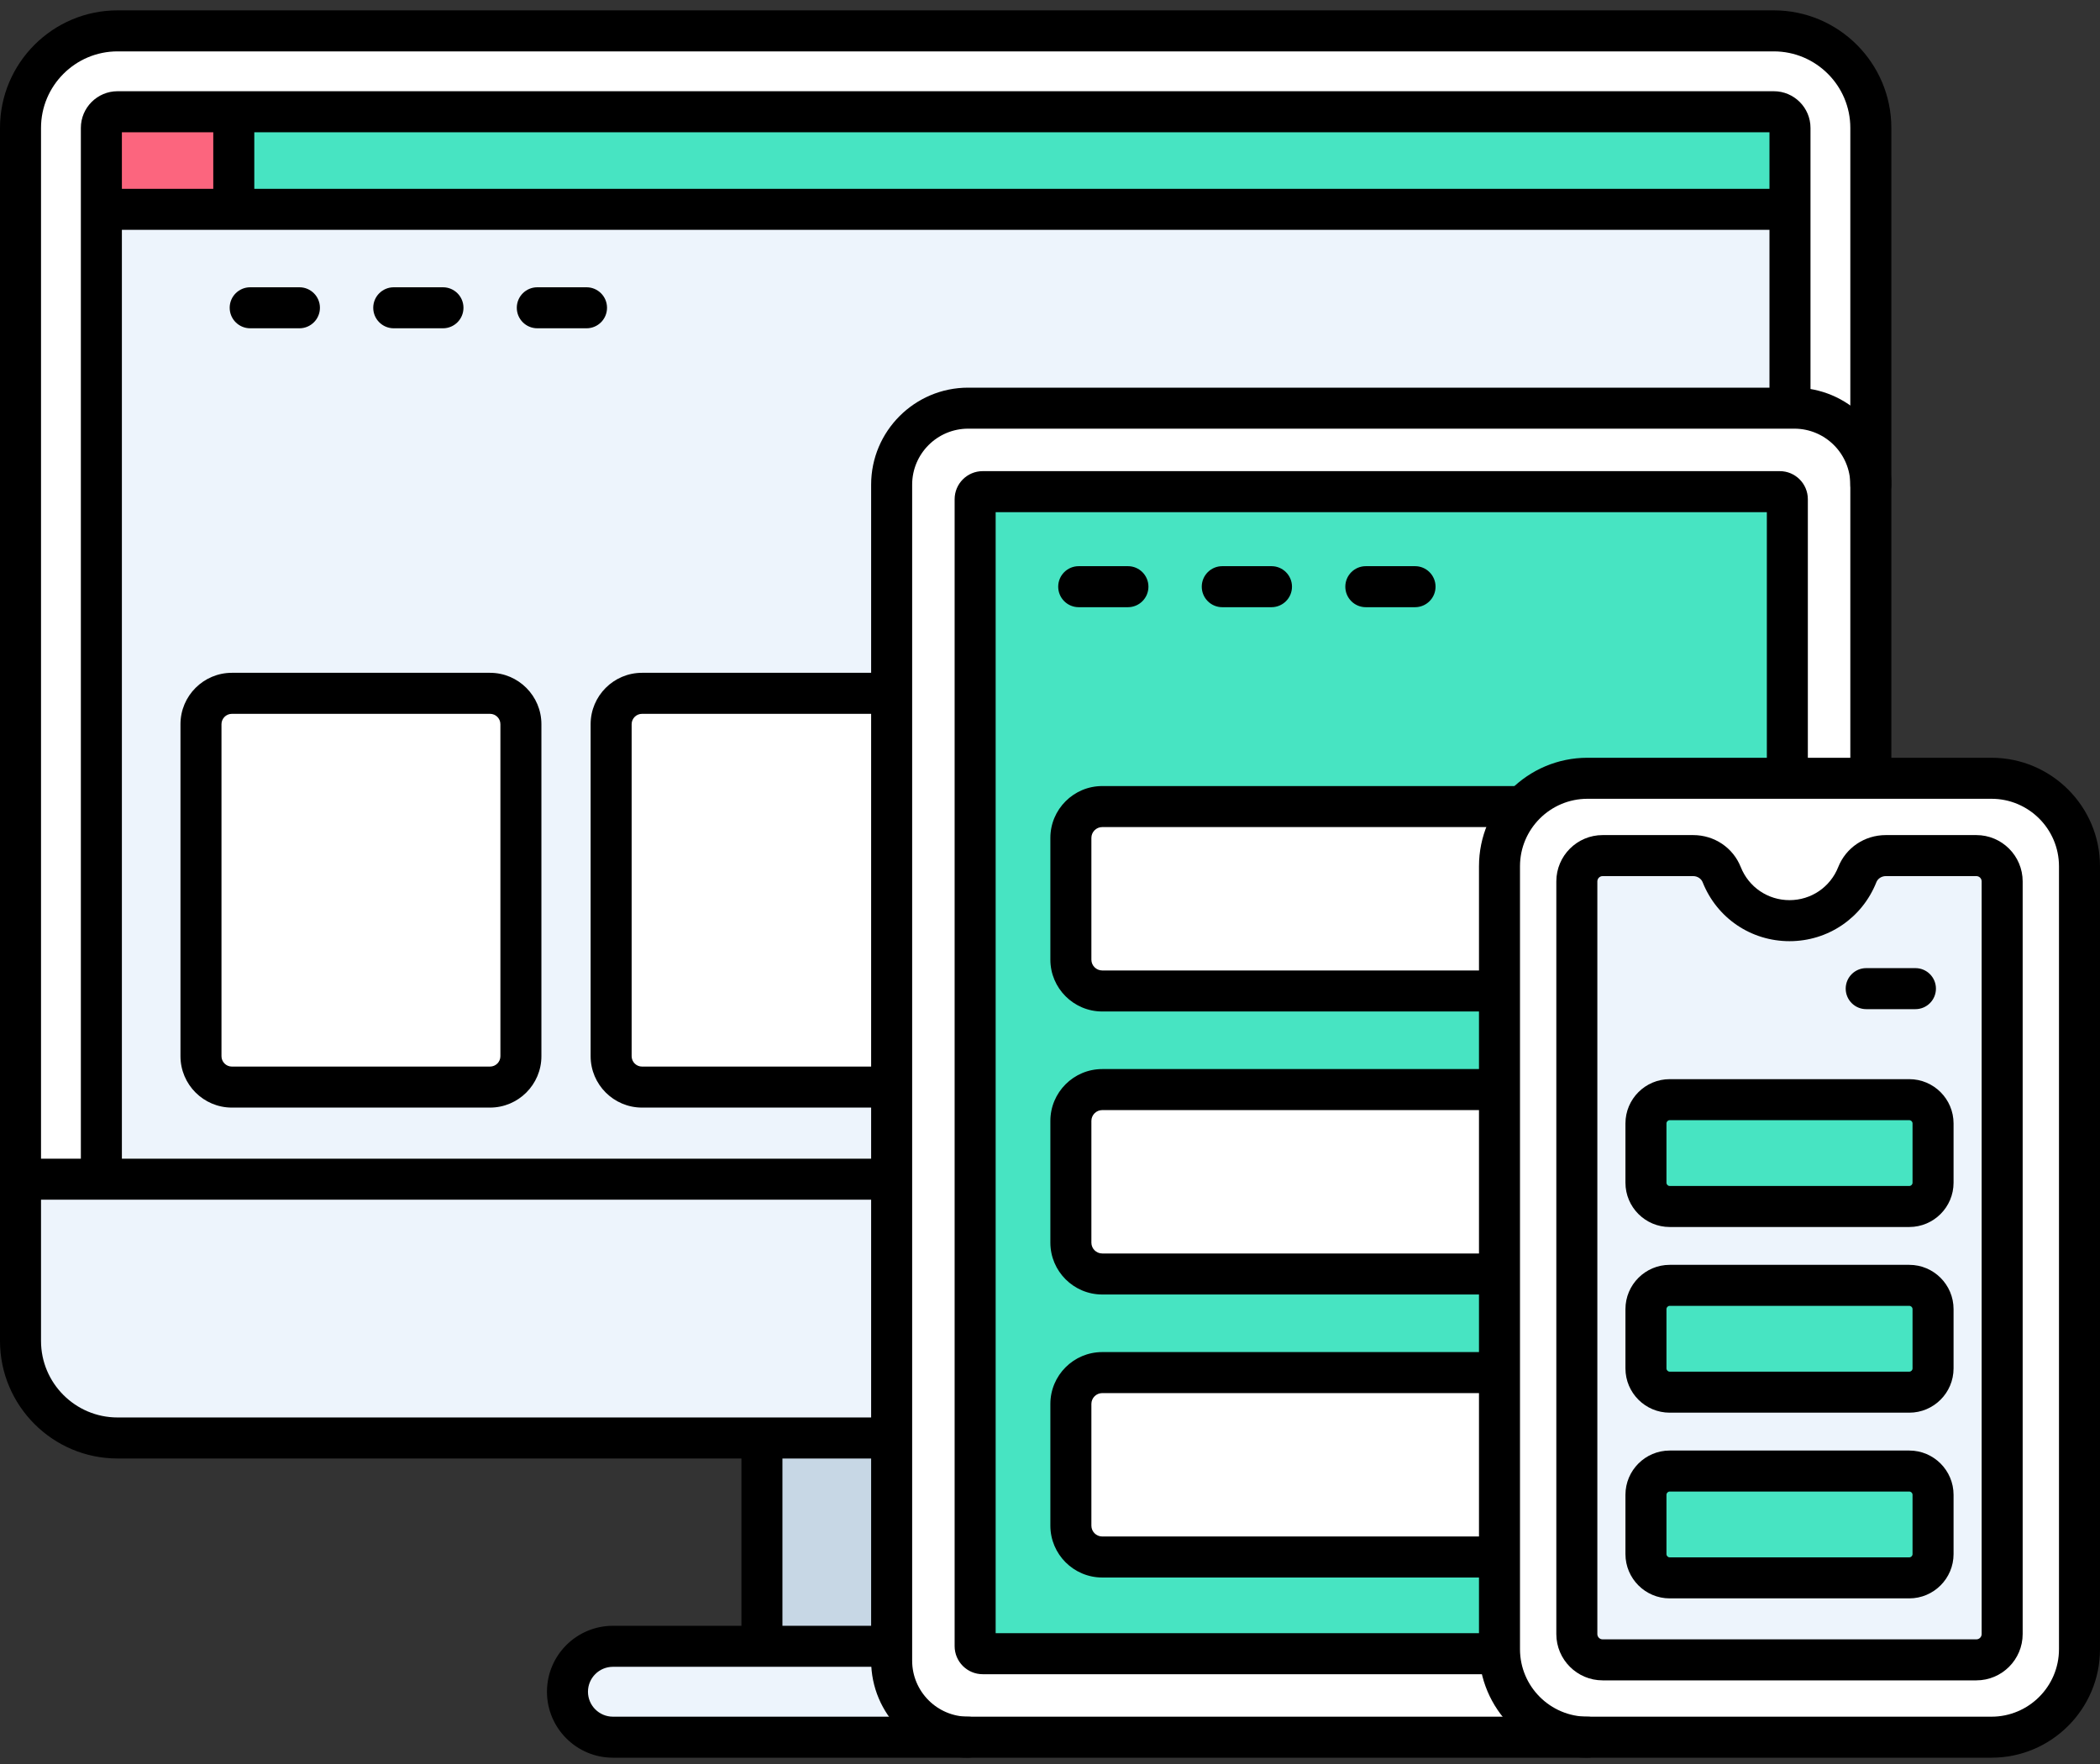
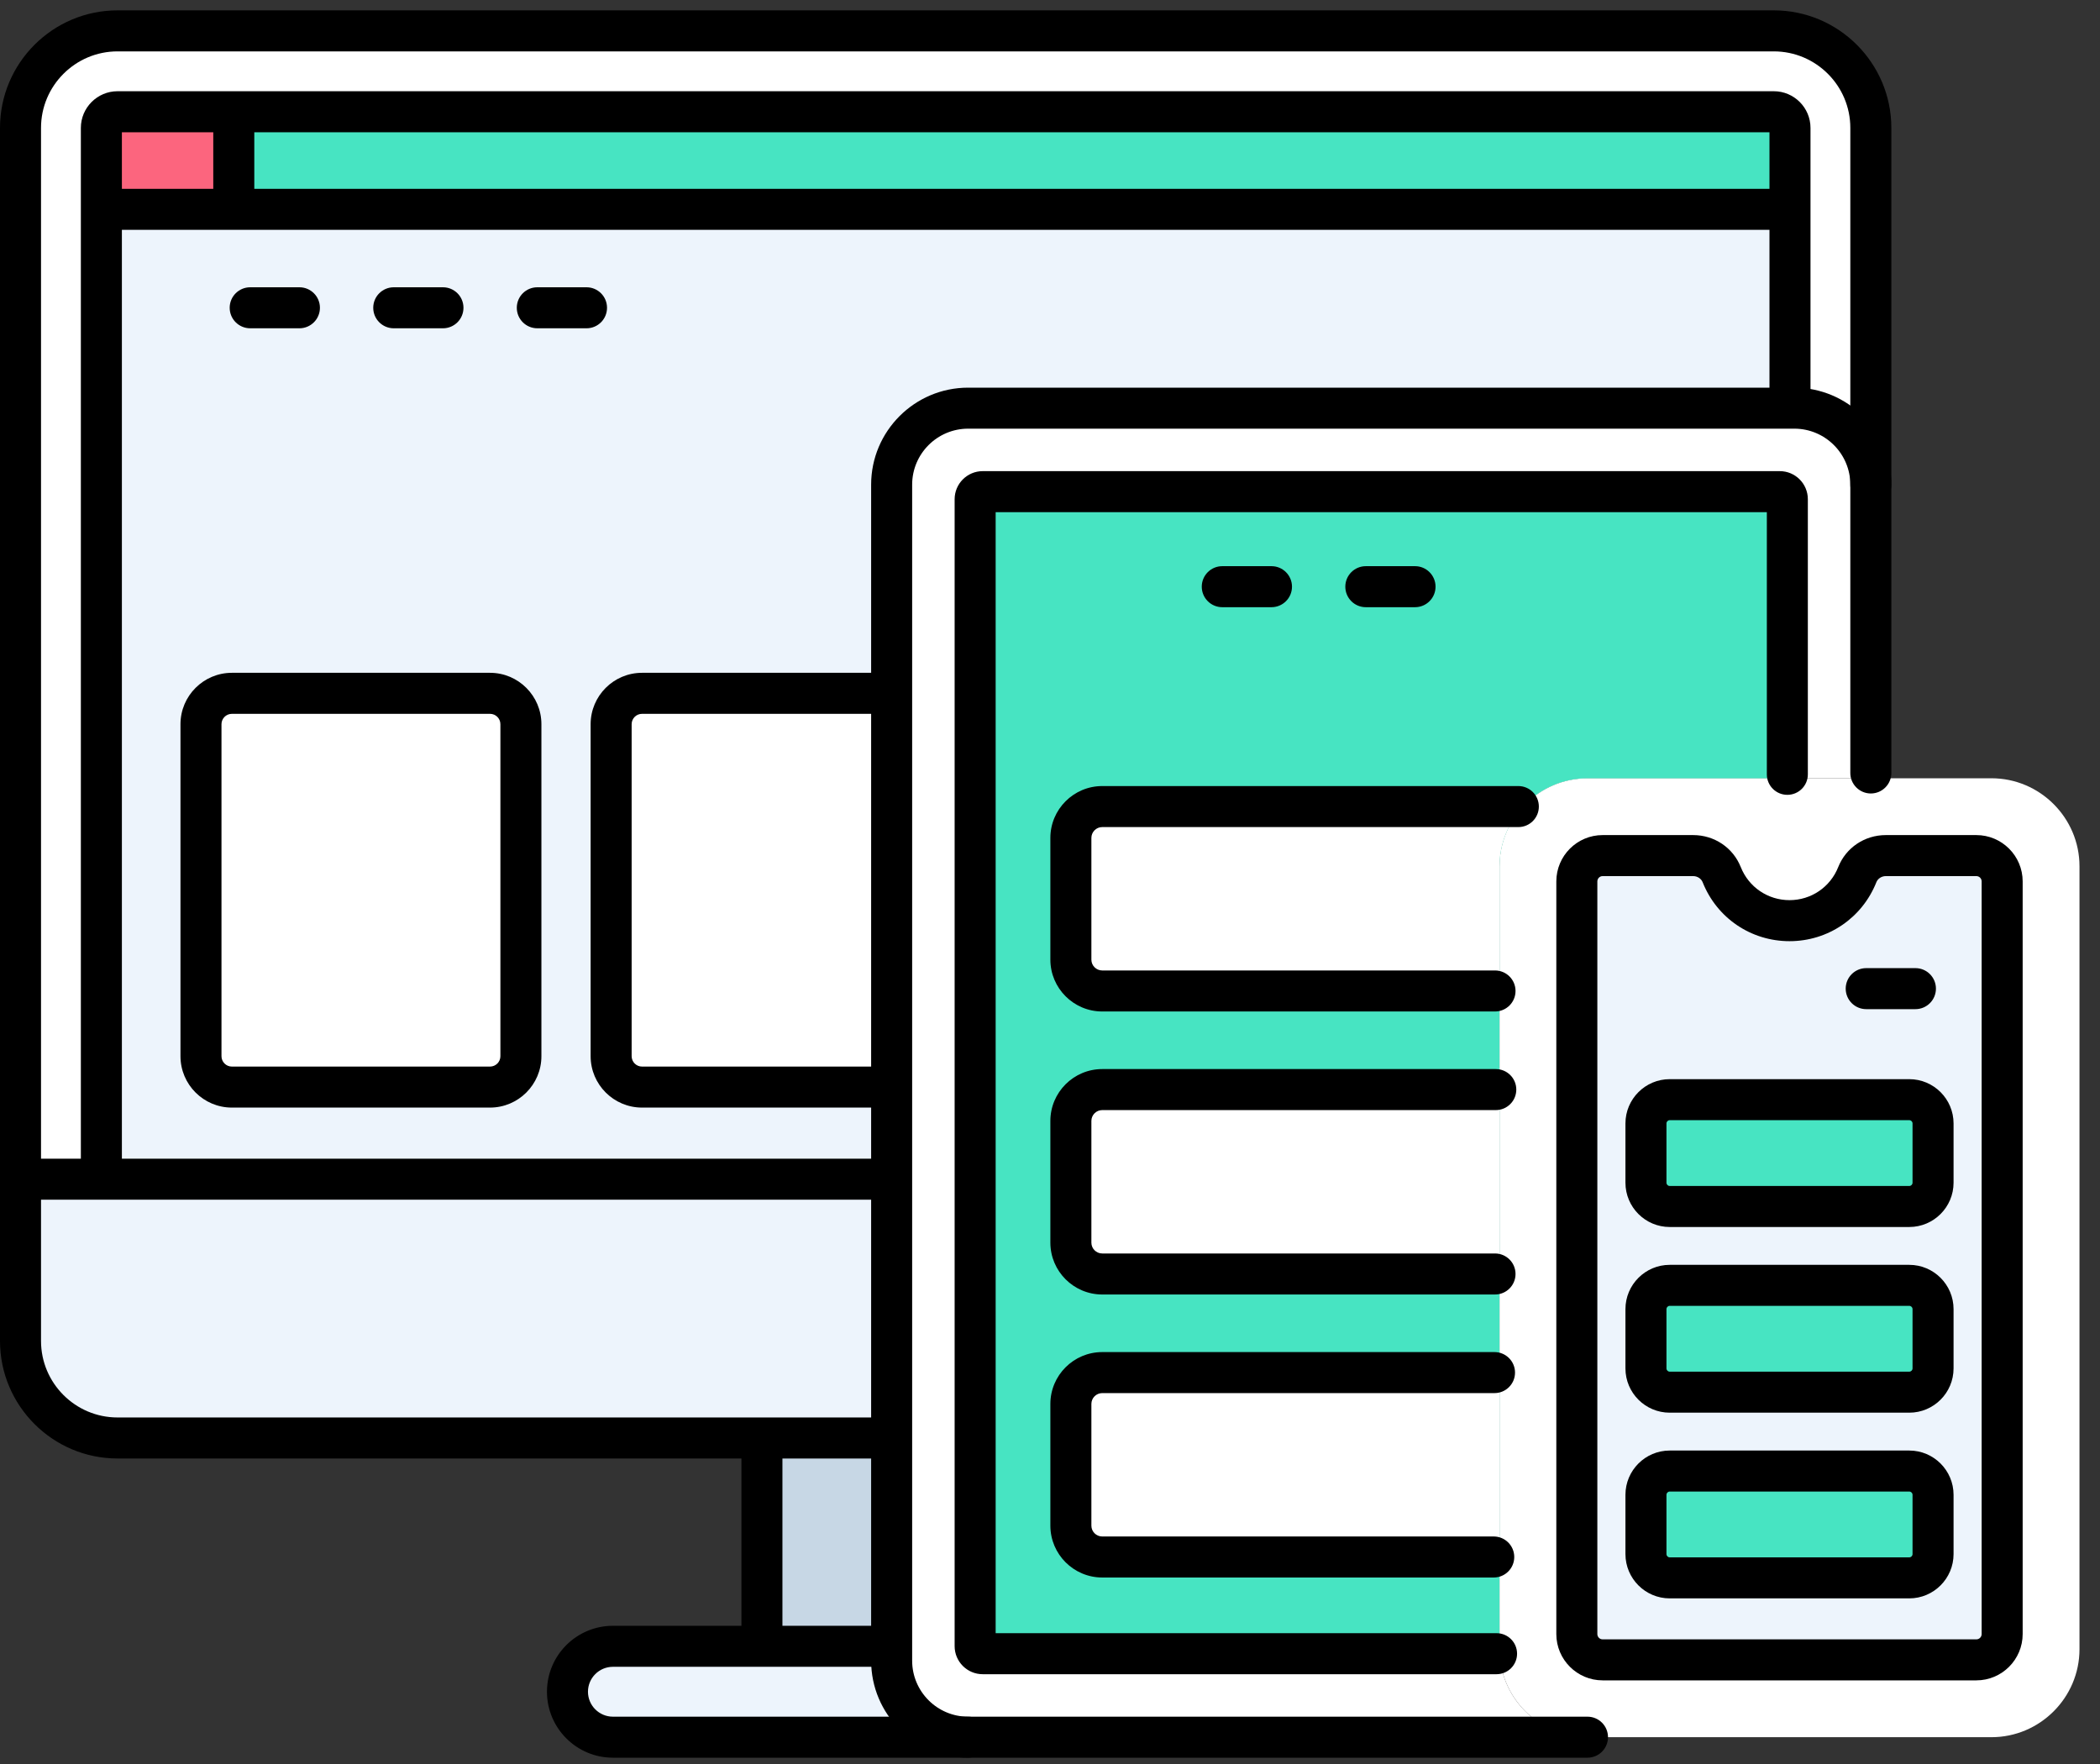
<svg xmlns="http://www.w3.org/2000/svg" width="150px" height="126px" viewBox="0 0 150 126" version="1.1">
  <rect x="0" y="0" width="150" height="126" fill="#333333" stroke="none" />
  <title>4FAC0B36-712C-4A93-A430-44DAE230A35E@1.00x</title>
  <desc>Created with sketchtool.</desc>
  <g id="Page-1" stroke="none" stroke-width="1" fill="none" fill-rule="evenodd">
    <g id="Desktop-HD" transform="translate(-265, -1816)" fill-rule="nonzero">
      <g id="responsive-design" transform="translate(265, 1816)">
        <path d="M63.688,118.621 L63.688,117.592 L43.779,117.592 C41.987,117.592 40.533,119.046 40.533,120.839 C40.533,122.632 41.987,124.086 43.779,124.086 L69.152,124.086 C66.148,124.085 63.688,121.627 63.688,118.621 L63.688,118.621 Z" id="Path" fill="#EDF4FC" />
        <polygon id="Path" fill="#C7D7E5" points="54.424 102.713 63.688 102.713 63.688 117.592 54.424 117.592" />
        <path d="M107.107,117.8 L107.107,61.876 C107.107,58.419 109.935,55.591 113.392,55.591 L133.632,55.591 L133.632,34.618 C133.632,31.613 131.173,29.154 128.168,29.154 L69.153,29.154 C66.148,29.154 63.689,31.613 63.689,34.618 L63.689,118.621 C63.689,121.627 66.148,124.085 69.153,124.085 L113.392,124.085 C109.935,124.085 107.107,121.257 107.107,117.8 L107.107,117.8 Z" id="Path" fill="#FFFFFF" />
        <path d="M63.688,34.618 C63.688,31.613 66.147,29.154 69.152,29.154 L128.167,29.154 C131.172,29.154 133.631,31.613 133.631,34.618 L133.631,9.137 C133.631,5.324 130.512,2.205 126.7,2.205 L8.396,2.205 C4.584,2.205 1.465,5.324 1.465,9.137 L1.465,95.781 C1.465,99.594 4.584,102.713 8.396,102.713 L63.688,102.713 L63.688,34.618 Z" id="Path" fill="#FFFFFF" />
        <path d="M142.25,55.591 L113.392,55.591 C109.935,55.591 107.107,58.419 107.107,61.876 L107.107,117.8 C107.107,121.257 109.935,124.085 113.392,124.085 L142.25,124.085 C145.707,124.085 148.535,121.257 148.535,117.8 L148.535,61.876 C148.535,58.419 145.707,55.591 142.25,55.591 Z" id="Path" fill="#FFFFFF" />
        <path d="M141.168,61.114 L134.702,61.114 C133.81,61.114 132.993,61.646 132.663,62.476 C131.898,64.401 130.019,65.762 127.821,65.762 C125.622,65.762 123.743,64.4 122.978,62.476 C122.648,61.646 121.831,61.114 120.939,61.114 L114.473,61.114 C113.455,61.114 112.63,61.939 112.63,62.957 L112.63,116.718 C112.63,117.736 113.455,118.561 114.473,118.561 L141.168,118.561 C142.185,118.561 143.01,117.736 143.01,116.718 L143.01,62.957 C143.012,61.939 142.187,61.114 141.168,61.114 L141.168,61.114 Z" id="Path" fill="#EDF4FC" />
        <path d="M107.107,117.8 L107.107,61.876 C107.107,58.419 109.935,55.591 113.392,55.591 L127.668,55.591 L127.668,35.658 C127.668,35.36 127.426,35.119 127.128,35.119 L70.192,35.119 C69.895,35.119 69.653,35.36 69.653,35.658 L69.653,117.582 C69.653,117.879 69.894,118.121 70.192,118.121 L107.123,118.121 C107.118,118.014 107.107,117.909 107.107,117.8 L107.107,117.8 Z" id="Path" fill="#47E4C2" />
        <path d="M63.688,84.229 L1.465,84.229 L1.465,95.781 C1.465,99.594 4.584,102.713 8.396,102.713 L63.688,102.713 L63.688,84.229 Z" id="Path" fill="#EDF4FC" />
        <path d="M63.688,34.618 C63.688,31.613 66.147,29.154 69.152,29.154 L127.855,29.154 L127.855,9.137 C127.855,8.501 127.335,7.982 126.7,7.982 L8.396,7.982 C7.761,7.982 7.241,8.501 7.241,9.137 L7.241,84.229 L63.688,84.229 L63.688,34.618 Z" id="Path" fill="#EDF4FC" />
        <path d="M126.7,7.981 L8.396,7.981 C7.761,7.981 7.241,8.501 7.241,9.137 L7.241,14.953 L127.856,14.953 L127.856,9.137 C127.856,8.501 127.335,7.981 126.7,7.981 Z" id="Path" fill="#47E4C2" />
        <path d="M16.699,7.981 L8.396,7.981 C7.761,7.981 7.241,8.501 7.241,9.137 L7.241,14.953 L16.699,14.953 L16.699,7.981 Z" id="Path" fill="#FC657E" />
        <path d="M35.002,77.648 L16.561,77.648 C15.343,77.648 14.355,76.661 14.355,75.443 L14.355,51.729 C14.355,50.511 15.343,49.524 16.561,49.524 L35.001,49.524 C36.219,49.524 37.206,50.511 37.206,51.729 L37.206,75.443 C37.207,76.661 36.22,77.648 35.002,77.648 Z" id="Path" fill="#FFFFFF" />
        <path d="M63.688,77.648 L63.688,49.523 L45.858,49.523 C44.64,49.523 43.652,50.511 43.652,51.729 L43.652,75.442 C43.652,76.661 44.64,77.648 45.858,77.648 L63.688,77.648 L63.688,77.648 Z" id="Path" fill="#FFFFFF" />
        <path d="M136.376,91.811 L119.266,91.811 C118.328,91.811 117.568,92.571 117.568,93.509 L117.568,97.742 C117.568,98.68 118.328,99.441 119.266,99.441 L136.376,99.441 C137.314,99.441 138.075,98.68 138.075,97.742 L138.075,93.509 C138.075,92.572 137.314,91.811 136.376,91.811 Z" id="Path" fill="#47E4C2" />
        <path d="M136.376,105.074 L119.266,105.074 C118.328,105.074 117.568,105.835 117.568,106.773 L117.568,111.006 C117.568,111.944 118.328,112.704 119.266,112.704 L136.376,112.704 C137.314,112.704 138.075,111.944 138.075,111.006 L138.075,106.773 C138.075,105.835 137.314,105.074 136.376,105.074 Z" id="Path" fill="#47E4C2" />
        <path d="M136.376,78.547 L119.266,78.547 C118.328,78.547 117.568,79.308 117.568,80.246 L117.568,84.479 C117.568,85.417 118.328,86.177 119.266,86.177 L136.376,86.177 C137.314,86.177 138.075,85.417 138.075,84.479 L138.075,80.246 C138.075,79.308 137.314,78.547 136.376,78.547 Z" id="Path" fill="#47E4C2" />
        <path d="M78.731,57.612 C77.494,57.612 76.491,58.615 76.491,59.852 L76.491,68.545 C76.491,69.782 77.494,70.785 78.731,70.785 L107.107,70.785 L107.107,61.876 C107.107,60.233 107.752,58.736 108.794,57.613 L78.731,57.613 L78.731,57.612 Z" id="Path" fill="#FFFFFF" />
        <path d="M78.731,77.827 C77.494,77.827 76.491,78.83 76.491,80.067 L76.491,88.76 C76.491,89.996 77.494,91 78.731,91 L107.107,91 L107.107,77.828 L78.731,77.828 L78.731,77.827 Z" id="Path" fill="#FFFFFF" />
        <path d="M78.731,98.042 C77.494,98.042 76.491,99.045 76.491,100.282 L76.491,108.974 C76.491,110.211 77.494,111.214 78.731,111.214 L107.107,111.214 L107.107,98.043 L78.731,98.043 L78.731,98.042 Z" id="Path" fill="#FFFFFF" />
        <path d="M69.153,125.55 L43.78,125.55 C41.182,125.55 39.069,123.437 39.069,120.838 C39.069,118.24 41.182,116.128 43.78,116.128 L63.299,116.128 C64.109,116.128 64.764,116.783 64.764,117.592 C64.764,118.402 64.109,119.057 63.299,119.057 L43.78,119.057 C42.797,119.057 41.998,119.856 41.998,120.838 C41.998,121.821 42.797,122.62 43.78,122.62 L69.153,122.62 C69.962,122.62 70.618,123.276 70.618,124.085 C70.618,124.894 69.962,125.55 69.153,125.55 Z" id="Path" fill="#000000" />
        <path d="M54.424,118.609 C53.614,118.609 52.959,117.953 52.959,117.144 L52.959,103.161 C52.959,102.352 53.614,101.696 54.424,101.696 C55.233,101.696 55.888,102.352 55.888,103.161 L55.888,117.144 C55.888,117.953 55.233,118.609 54.424,118.609 Z" id="Path" fill="#000000" />
        <path d="M113.391,125.55 L69.152,125.55 C65.331,125.55 62.224,122.442 62.224,118.621 L62.224,34.618 C62.224,30.797 65.332,27.69 69.152,27.69 L128.167,27.69 C131.988,27.69 135.096,30.798 135.096,34.618 L135.096,55.212 C135.096,56.021 134.44,56.677 133.631,56.677 C132.822,56.677 132.166,56.021 132.166,55.212 L132.166,34.618 C132.166,32.413 130.372,30.619 128.167,30.619 L69.153,30.619 C66.947,30.619 65.154,32.413 65.154,34.618 L65.154,118.621 C65.154,120.827 66.948,122.62 69.153,122.62 L113.392,122.62 C114.201,122.62 114.857,123.276 114.857,124.085 C114.857,124.894 114.2,125.55 113.391,125.55 Z" id="Path" fill="#000000" />
        <path d="M63.354,104.178 L8.396,104.178 C3.767,104.178 0,100.411 0,95.781 L0,9.136 C0,4.506 3.767,0.74 8.396,0.74 L126.7,0.74 C131.33,0.74 135.096,4.506 135.096,9.136 L135.096,34.617 C135.096,35.426 134.44,36.082 133.631,36.082 C132.822,36.082 132.166,35.426 132.166,34.617 L132.166,9.136 C132.166,6.121 129.714,3.67 126.7,3.67 L8.396,3.67 C5.382,3.67 2.93,6.122 2.93,9.136 L2.93,95.781 C2.93,98.796 5.382,101.248 8.396,101.248 L63.354,101.248 C64.164,101.248 64.819,101.904 64.819,102.713 C64.819,103.522 64.164,104.178 63.354,104.178 Z" id="Path" fill="#000000" />
-         <path d="M142.25,125.55 L113.391,125.55 C109.118,125.55 105.642,122.074 105.642,117.8 L105.642,61.876 C105.642,57.602 109.118,54.126 113.391,54.126 L142.25,54.126 C146.524,54.126 150,57.602 150,61.876 L150,117.8 C150,122.074 146.524,125.55 142.25,125.55 Z M113.391,57.056 C110.734,57.056 108.571,59.218 108.571,61.876 L108.571,117.8 C108.571,120.458 110.733,122.62 113.391,122.62 L142.25,122.62 C144.908,122.62 147.07,120.458 147.07,117.8 L147.07,61.876 C147.07,59.218 144.908,57.056 142.25,57.056 L113.391,57.056 Z" id="Shape" fill="#000000" />
        <path d="M21.387,23.449 L17.871,23.449 C17.062,23.449 16.406,22.794 16.406,21.984 C16.406,21.175 17.062,20.52 17.871,20.52 L21.387,20.52 C22.196,20.52 22.852,21.175 22.852,21.984 C22.852,22.794 22.196,23.449 21.387,23.449 Z" id="Path" fill="#000000" />
        <path d="M31.641,23.449 L28.125,23.449 C27.316,23.449 26.66,22.794 26.66,21.984 C26.66,21.175 27.316,20.52 28.125,20.52 L31.641,20.52 C32.45,20.52 33.105,21.175 33.105,21.984 C33.105,22.794 32.45,23.449 31.641,23.449 Z" id="Path" fill="#000000" />
        <path d="M41.895,23.449 L38.379,23.449 C37.57,23.449 36.914,22.794 36.914,21.984 C36.914,21.175 37.57,20.52 38.379,20.52 L41.895,20.52 C42.704,20.52 43.359,21.175 43.359,21.984 C43.359,22.794 42.704,23.449 41.895,23.449 Z" id="Path" fill="#000000" />
-         <path d="M80.566,43.371 L77.051,43.371 C76.242,43.371 75.586,42.715 75.586,41.906 C75.586,41.097 76.242,40.441 77.051,40.441 L80.566,40.441 C81.376,40.441 82.031,41.097 82.031,41.906 C82.031,42.715 81.376,43.371 80.566,43.371 Z" id="Path" fill="#000000" />
        <path d="M90.82,43.371 L87.305,43.371 C86.496,43.371 85.84,42.715 85.84,41.906 C85.84,41.097 86.496,40.441 87.305,40.441 L90.82,40.441 C91.629,40.441 92.285,41.097 92.285,41.906 C92.285,42.715 91.629,43.371 90.82,43.371 Z" id="Path" fill="#000000" />
        <path d="M101.074,43.371 L97.559,43.371 C96.749,43.371 96.094,42.715 96.094,41.906 C96.094,41.097 96.749,40.441 97.559,40.441 L101.074,40.441 C101.883,40.441 102.539,41.097 102.539,41.906 C102.539,42.715 101.883,43.371 101.074,43.371 Z" id="Path" fill="#000000" />
        <path d="M136.816,72.082 L133.301,72.082 C132.492,72.082 131.836,71.426 131.836,70.617 C131.836,69.808 132.492,69.152 133.301,69.152 L136.816,69.152 C137.626,69.152 138.281,69.808 138.281,70.617 C138.281,71.426 137.626,72.082 136.816,72.082 Z" id="Path" fill="#000000" />
        <path d="M141.169,120.026 L114.473,120.026 C112.65,120.026 111.166,118.543 111.166,116.718 L111.166,62.957 C111.166,61.133 112.649,59.649 114.473,59.649 L120.939,59.649 C122.453,59.649 123.788,60.546 124.34,61.933 C124.911,63.369 126.277,64.296 127.821,64.296 C129.365,64.296 130.732,63.369 131.302,61.933 C131.854,60.546 133.188,59.649 134.702,59.649 L141.168,59.649 C142.992,59.649 144.476,61.133 144.476,62.957 L144.476,116.718 C144.476,118.543 142.992,120.026 141.169,120.026 L141.169,120.026 Z M114.473,62.579 C114.265,62.579 114.096,62.749 114.096,62.958 L114.096,116.719 C114.096,116.927 114.265,117.097 114.473,117.097 L141.169,117.097 C141.377,117.097 141.547,116.927 141.547,116.719 L141.547,62.958 C141.547,62.75 141.377,62.579 141.169,62.579 L134.703,62.579 C134.401,62.579 134.129,62.755 134.026,63.016 C133.009,65.574 130.573,67.227 127.822,67.227 C125.07,67.227 122.634,65.575 121.618,63.016 C121.513,62.755 121.241,62.579 120.94,62.579 L114.473,62.579 Z" id="Shape" fill="#000000" />
        <path d="M106.897,119.586 L70.192,119.586 C69.087,119.586 68.188,118.687 68.188,117.582 L68.188,35.658 C68.188,34.552 69.087,33.653 70.192,33.653 L127.129,33.653 C128.234,33.653 129.132,34.552 129.132,35.658 L129.132,55.31 C129.132,56.119 128.477,56.774 127.668,56.774 C126.858,56.774 126.203,56.119 126.203,55.31 L126.203,36.583 L71.118,36.583 L71.118,116.656 L106.897,116.656 C107.706,116.656 108.362,117.312 108.362,118.121 C108.362,118.93 107.706,119.586 106.897,119.586 L106.897,119.586 Z" id="Path" fill="#000000" />
        <path d="M63.465,85.693 L1.867,85.693 C1.058,85.693 0.403,85.038 0.403,84.229 C0.403,83.419 1.058,82.764 1.867,82.764 L63.465,82.764 C64.274,82.764 64.929,83.419 64.929,84.229 C64.929,85.038 64.274,85.693 63.465,85.693 Z" id="Path" fill="#000000" />
        <path d="M7.241,85.412 C6.432,85.412 5.776,84.756 5.776,83.947 L5.776,9.136 C5.776,7.692 6.952,6.516 8.396,6.516 L126.7,6.516 C128.145,6.516 129.321,7.692 129.321,9.136 L129.321,28.796 C129.321,29.605 128.665,30.261 127.856,30.261 C127.046,30.261 126.391,29.605 126.391,28.796 L126.391,9.446 L8.706,9.446 L8.706,83.947 C8.706,84.756 8.05,85.412 7.241,85.412 Z" id="Path" fill="#000000" />
        <path d="M127.46,16.418 L7.642,16.418 C6.833,16.418 6.177,15.762 6.177,14.953 C6.177,14.144 6.833,13.488 7.642,13.488 L127.46,13.488 C128.269,13.488 128.924,14.144 128.924,14.953 C128.924,15.762 128.269,16.418 127.46,16.418 Z" id="Path" fill="#000000" />
        <path d="M16.699,15.979 C15.89,15.979 15.234,15.323 15.234,14.514 L15.234,8.306 C15.234,7.497 15.89,6.841 16.699,6.841 C17.508,6.841 18.164,7.497 18.164,8.306 L18.164,14.514 C18.164,15.323 17.508,15.979 16.699,15.979 Z" id="Path" fill="#000000" />
        <path d="M35.001,79.113 L16.562,79.113 C14.538,79.113 12.891,77.466 12.891,75.442 L12.891,51.729 C12.891,49.705 14.538,48.058 16.562,48.058 L35.002,48.058 C37.025,48.058 38.672,49.705 38.672,51.729 L38.672,75.442 C38.672,77.466 37.025,79.113 35.001,79.113 L35.001,79.113 Z M16.562,50.988 C16.153,50.988 15.82,51.321 15.82,51.729 L15.82,75.443 C15.82,75.851 16.153,76.184 16.562,76.184 L35.002,76.184 C35.41,76.184 35.743,75.852 35.743,75.443 L35.743,51.729 C35.743,51.321 35.411,50.988 35.002,50.988 L16.562,50.988 Z" id="Shape" fill="#000000" />
        <path d="M63.233,79.113 L45.858,79.113 C43.835,79.113 42.188,77.466 42.188,75.442 L42.188,51.729 C42.188,49.705 43.835,48.058 45.858,48.058 L63.3,48.058 C64.109,48.058 64.765,48.714 64.765,49.523 C64.765,50.332 64.109,50.988 63.3,50.988 L45.858,50.988 C45.45,50.988 45.117,51.32 45.117,51.729 L45.117,75.442 C45.117,75.851 45.449,76.184 45.858,76.184 L63.233,76.184 C64.042,76.184 64.697,76.839 64.697,77.648 C64.697,78.458 64.042,79.113 63.233,79.113 Z" id="Path" fill="#000000" />
        <path d="M136.376,100.906 L119.266,100.906 C117.521,100.906 116.103,99.487 116.103,97.743 L116.103,93.51 C116.103,91.765 117.522,90.346 119.266,90.346 L136.376,90.346 C138.121,90.346 139.54,91.765 139.54,93.51 L139.54,97.743 C139.54,99.487 138.121,100.906 136.376,100.906 Z M119.266,93.275 C119.137,93.275 119.033,93.381 119.033,93.51 L119.033,97.743 C119.033,97.872 119.138,97.976 119.266,97.976 L136.376,97.976 C136.506,97.976 136.61,97.871 136.61,97.743 L136.61,93.51 C136.61,93.38 136.505,93.275 136.376,93.275 L119.266,93.275 Z" id="Shape" fill="#000000" />
        <path d="M136.376,114.17 L119.266,114.17 C117.521,114.17 116.103,112.75 116.103,111.006 L116.103,106.773 C116.103,105.028 117.522,103.61 119.266,103.61 L136.376,103.61 C138.121,103.61 139.54,105.029 139.54,106.773 L139.54,111.006 C139.54,112.75 138.121,114.17 136.376,114.17 Z M119.266,106.539 C119.137,106.539 119.033,106.644 119.033,106.773 L119.033,111.006 C119.033,111.135 119.138,111.24 119.266,111.24 L136.376,111.24 C136.506,111.24 136.61,111.135 136.61,111.006 L136.61,106.773 C136.61,106.644 136.505,106.539 136.376,106.539 L119.266,106.539 Z" id="Shape" fill="#000000" />
        <path d="M136.376,87.643 L119.266,87.643 C117.521,87.643 116.103,86.224 116.103,84.479 L116.103,80.246 C116.103,78.502 117.522,77.083 119.266,77.083 L136.376,77.083 C138.121,77.083 139.54,78.502 139.54,80.246 L139.54,84.479 C139.54,86.224 138.121,87.643 136.376,87.643 Z M119.266,80.012 C119.137,80.012 119.033,80.117 119.033,80.246 L119.033,84.479 C119.033,84.608 119.138,84.713 119.266,84.713 L136.376,84.713 C136.506,84.713 136.61,84.608 136.61,84.479 L136.61,80.246 C136.61,80.116 136.505,80.012 136.376,80.012 L119.266,80.012 Z" id="Shape" fill="#000000" />
        <path d="M106.787,72.249 L78.731,72.249 C76.689,72.249 75.026,70.587 75.026,68.545 L75.026,59.852 C75.026,57.81 76.689,56.147 78.731,56.147 L108.454,56.147 C109.263,56.147 109.918,56.803 109.918,57.612 C109.918,58.421 109.263,59.077 108.454,59.077 L78.731,59.077 C78.304,59.077 77.956,59.425 77.956,59.852 L77.956,68.545 C77.956,68.972 78.304,69.319 78.731,69.319 L106.787,69.319 C107.596,69.319 108.252,69.975 108.252,70.784 C108.252,71.593 107.596,72.249 106.787,72.249 Z" id="Path" fill="#000000" />
        <path d="M106.787,92.464 L78.731,92.464 C76.689,92.464 75.026,90.802 75.026,88.76 L75.026,80.067 C75.026,78.025 76.689,76.362 78.731,76.362 L106.842,76.362 C107.651,76.362 108.307,77.018 108.307,77.827 C108.307,78.636 107.651,79.292 106.842,79.292 L78.731,79.292 C78.304,79.292 77.956,79.64 77.956,80.067 L77.956,88.76 C77.956,89.187 78.304,89.534 78.731,89.534 L106.787,89.534 C107.596,89.534 108.252,90.19 108.252,90.999 C108.252,91.808 107.596,92.464 106.787,92.464 Z" id="Path" fill="#000000" />
        <path d="M106.696,112.679 L78.731,112.679 C76.689,112.679 75.026,111.017 75.026,108.974 L75.026,100.282 C75.026,98.239 76.689,96.577 78.731,96.577 L106.751,96.577 C107.56,96.577 108.216,97.233 108.216,98.042 C108.216,98.851 107.56,99.507 106.751,99.507 L78.731,99.507 C78.304,99.507 77.956,99.855 77.956,100.282 L77.956,108.974 C77.956,109.402 78.304,109.749 78.731,109.749 L106.696,109.749 C107.505,109.749 108.161,110.405 108.161,111.214 C108.161,112.023 107.505,112.679 106.696,112.679 Z" id="Path" fill="#000000" />
      </g>
    </g>
  </g>
</svg>